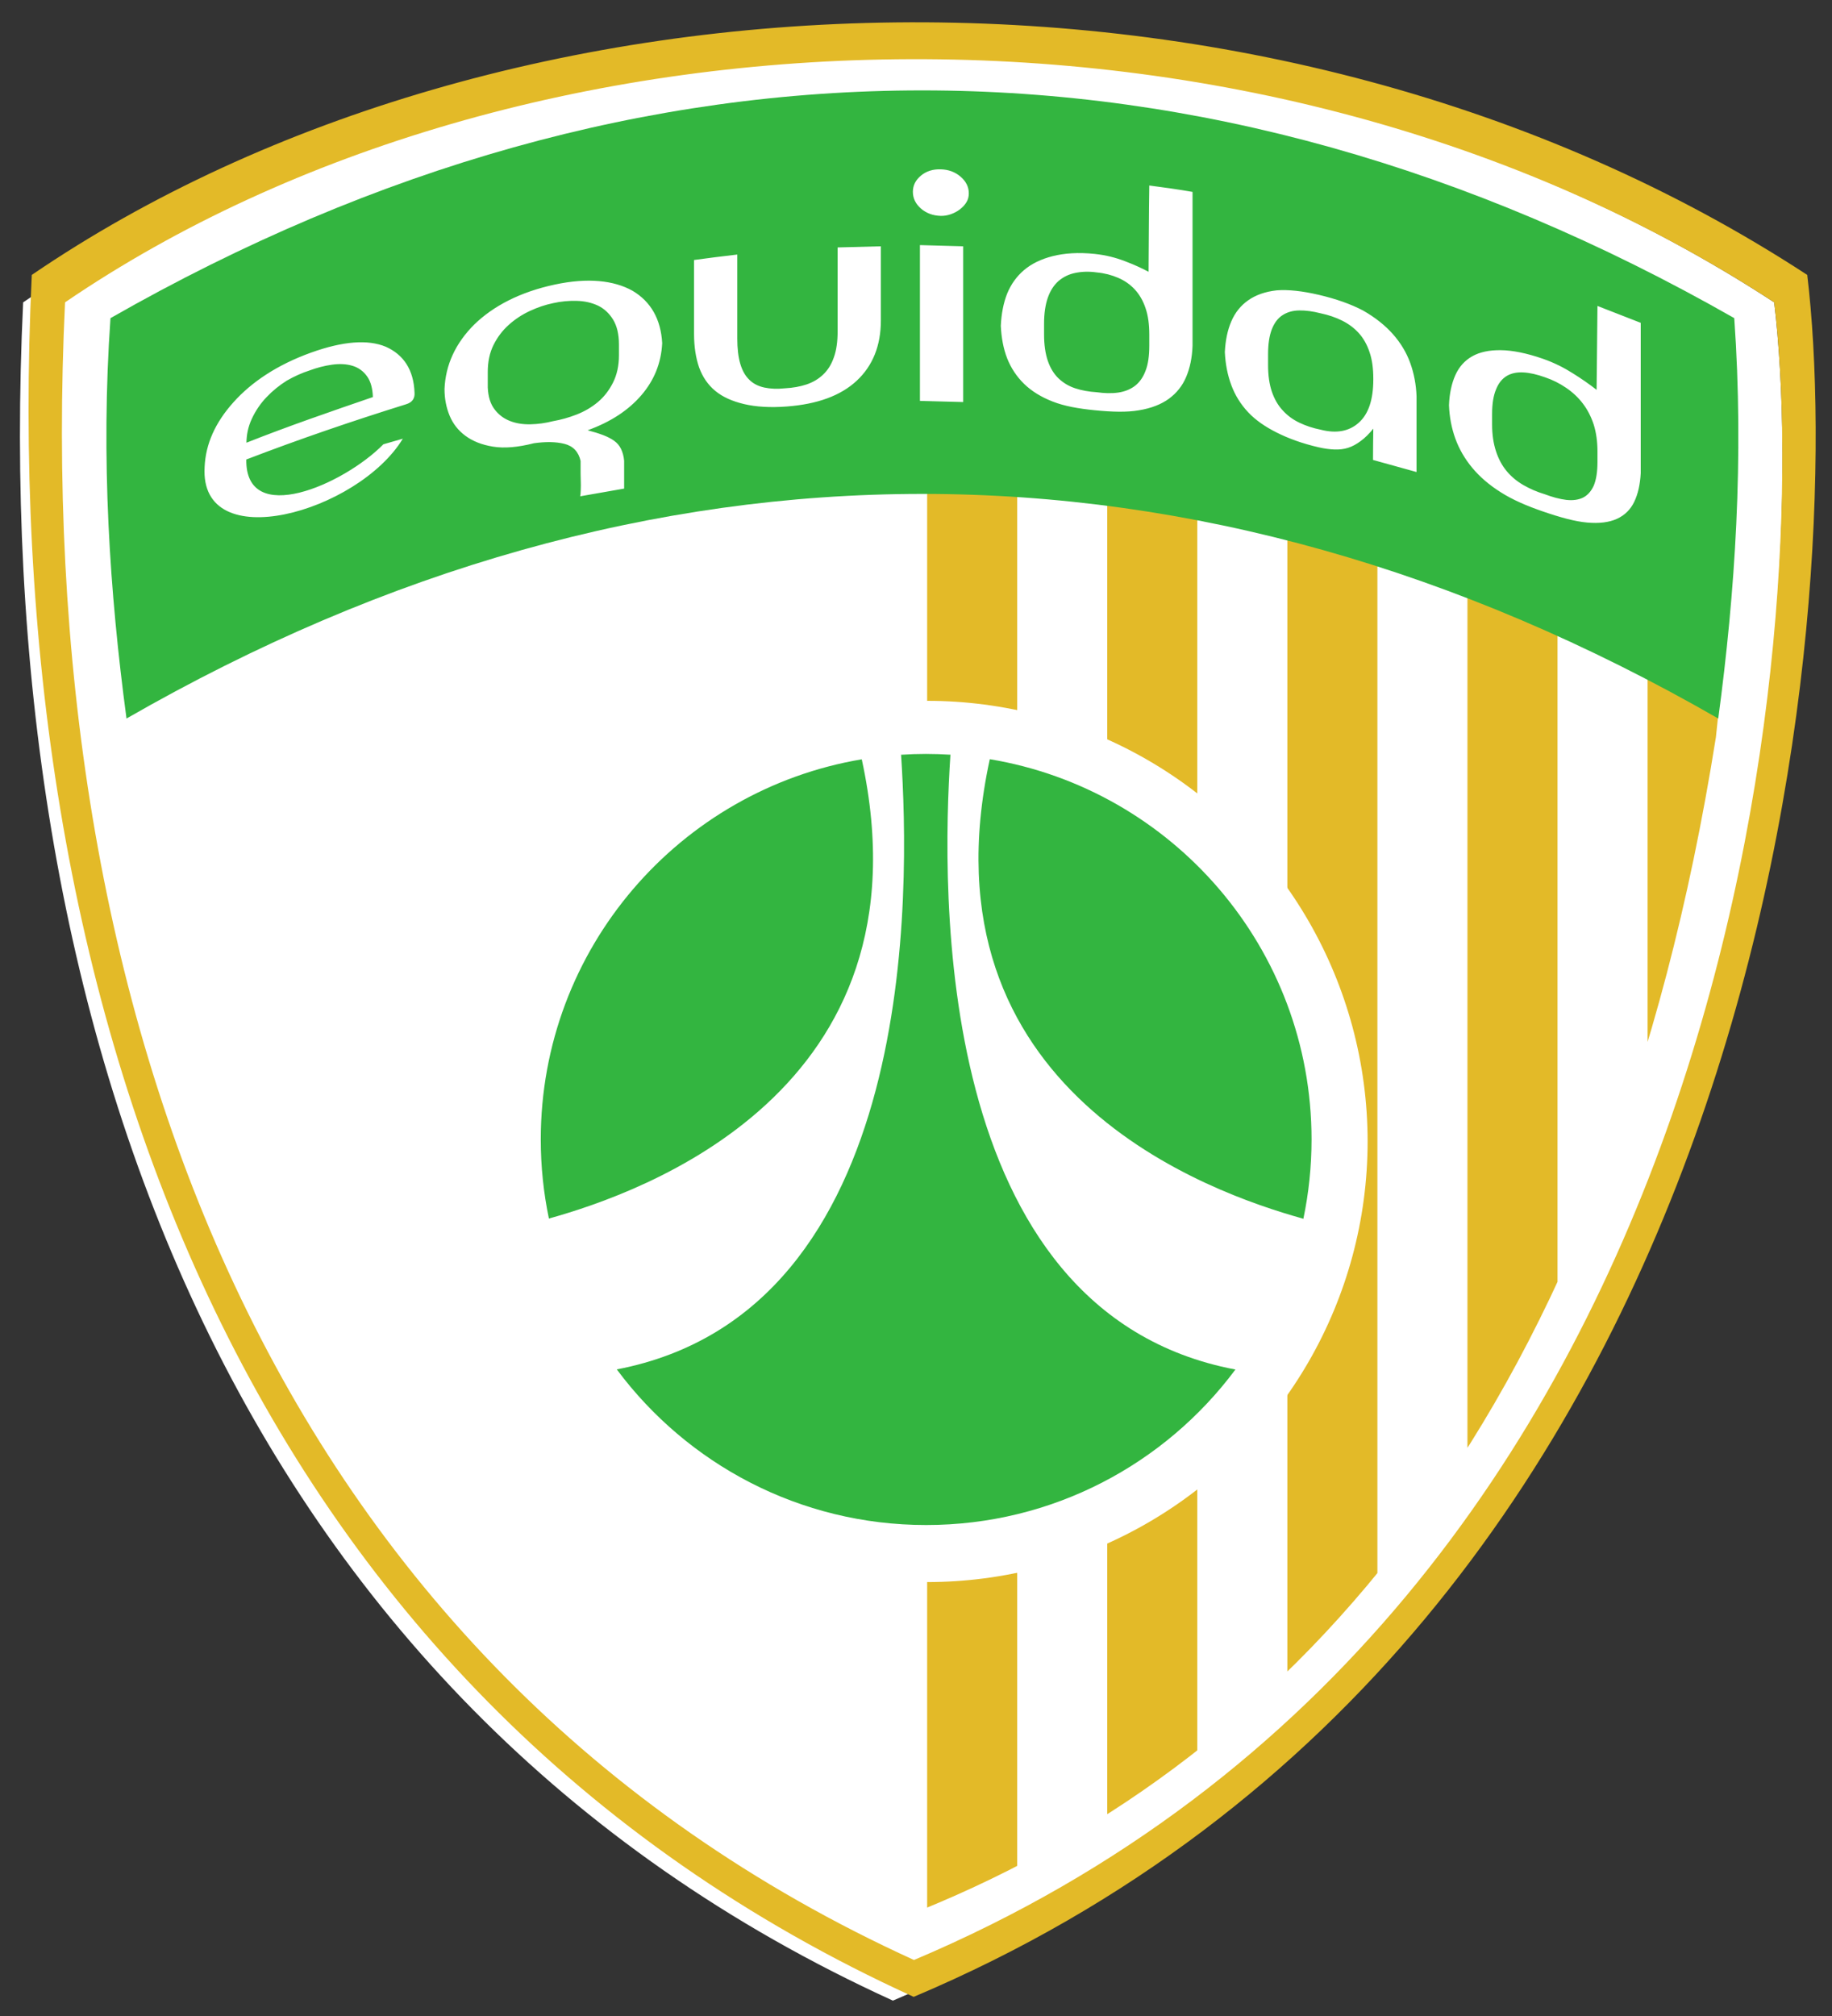
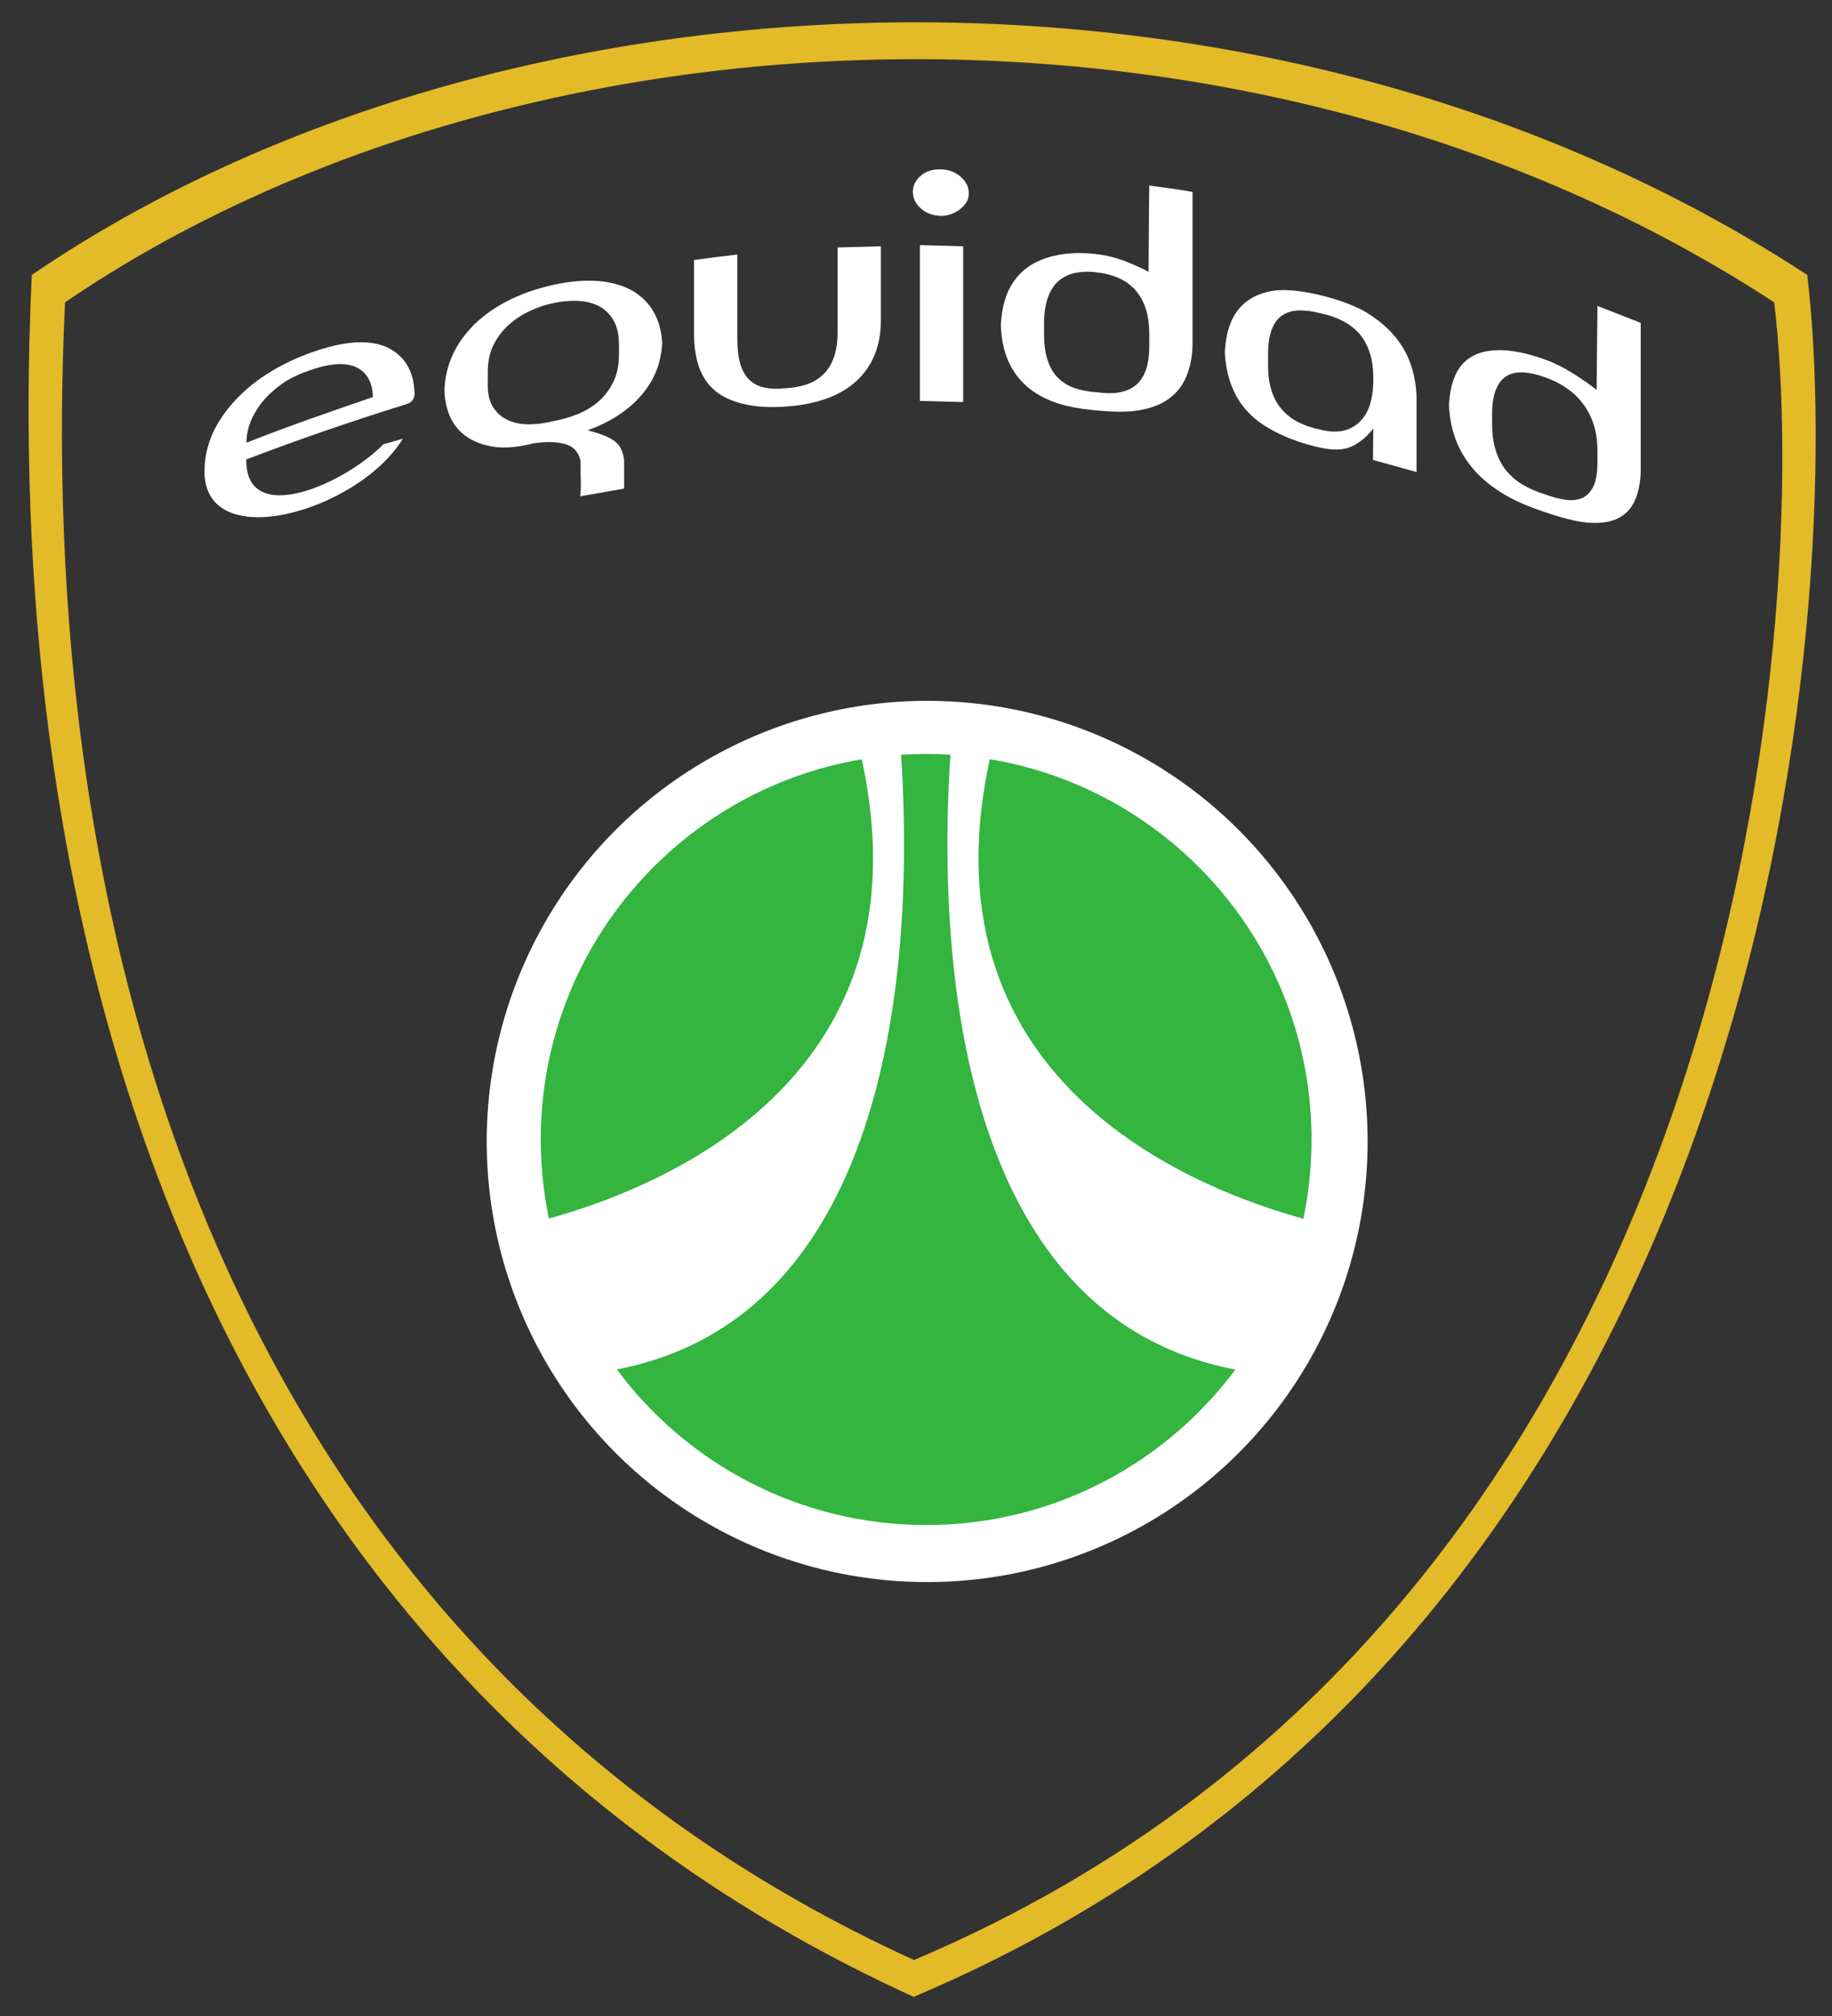
<svg xmlns="http://www.w3.org/2000/svg" height="110" width="100">
  <rect width="100%" height="100%" fill="#333333" stroke="none" />
  <defs>
    <clipPath id="a" clipPathUnits="userSpaceOnUse">
-       <path style="clip-rule:evenodd" d="m 98.246,2914.12 c 281.067,179.8 630.586,270.49 977.694,272.12 347.1,-1.63 696.63,-92.32 977.69,-272.12 13.12,-184.99 -6.48,-352.85 -21.4,-494 -128.07,-807.2 -502.19,-1226.78 -956.29,-1411.67 -454.116,184.89 -828.225,604.47 -956.288,1411.67 -14.929,141.15 -34.523,309.01 -21.406,494 z" />
+       <path style="clip-rule:evenodd" d="m 98.246,2914.12 z" />
    </clipPath>
  </defs>
  <g transform="translate(-113.865 109.283) scale(.34)">
-     <path style="fill:#fff;fill-opacity:1;fill-rule:evenodd;stroke:none;stroke-width:.133" d="m 338.613,-272.899 c 74.859,-51.039 196.122,-55.533 281.119,0 6.201,51.624 -4.113,214.488 -141.484,272.541 C 371.986,-48.765 333.065,-156.975 338.613,-272.899 v 0" />
    <g transform="matrix(1.333 0 0 -1.333 339.48 119.483)">
      <g transform="scale(.1)">
        <g>
          <g clip-path="url(#a)">
-             <path style="fill:#e3ba28;fill-opacity:1;fill-rule:evenodd;stroke:none" d="M1082.26 3882.64h108.46V398.781h-108.46v3483.859 0M1299.17 3882.64h108.46V398.781h-108.46v3483.859 0M1516.08 3882.64h108.46V398.781h-108.46v3483.859 0M1733 3882.64h108.46V398.781H1733v3483.859 0M1949.91 3882.64h108.46V398.781h-108.46v3483.859 0" />
-           </g>
+             </g>
        </g>
      </g>
    </g>
    <circle style="fill:#fff;stroke:#000;stroke-width:0" cx="483.749" cy="-138.239" r="70.711" />
    <path style="fill:#33b540;fill-opacity:1;stroke:#000;stroke-width:0" d="m 483.587,-200.43 c -1.361,0 -2.712,0.047 -4.051,0.135 l 0.029,0.059 c 1.393,21.321 2.934,89.265 -45.645,98.578 11.279,15.155 29.326,24.975 49.666,24.975 20.335,0 38.38,-9.816 49.658,-24.965 l -0.1,-0.006 c -48.599,-9.3 -47.059,-77.258 -45.664,-98.582 l 0.033,-0.066 c -1.299,-0.081 -2.608,-0.127 -3.928,-0.127 z m 10.223,0.846 -0.012,0.021 c -11.591,53.413 35.758,69.631 50.031,73.639 l 0.316,0.102 c 0.86,-4.111 1.314,-8.369 1.314,-12.734 0,-30.683 -22.348,-56.153 -51.65,-61.027 z m -20.562,0.018 c -29.244,4.924 -51.533,30.367 -51.533,61.01 0,4.352 0.452,8.597 1.307,12.695 l 0.199,-0.062 c 14.272,-4.008 61.62,-20.225 50.029,-73.639 z" />
-     <path style="fill:#33b540;fill-opacity:1;fill-rule:evenodd;stroke:none;stroke-width:.133" d="m 613.324,-270.365 c 1.581,22.501 0.139,44.08 -2.572,64.253 -83.621,-48.061 -171.923,-48.061 -255.544,0 -2.71,-20.172 -4.154,-41.751 -2.573,-64.253 85.351,-48.73 175.23,-48.73 260.689,0 v 0" />
    <path style="fill:#fff;fill-opacity:1;fill-rule:nonzero;stroke:none;stroke-width:.133" d="m 591.362,-248.967 c 0,0.567 0,1.125 0,1.684 0,1.613 -0.208,2.872 -0.601,3.805 -0.416,0.913 -0.996,1.557 -1.736,1.925 -0.74,0.353 -1.644,0.473 -2.685,0.353 -1.041,-0.127 -2.199,-0.439 -3.424,-0.899 -1.251,-0.375 -2.408,-0.877 -3.449,-1.479 -1.041,-0.6 -1.944,-1.351 -2.684,-2.241 -0.741,-0.885 -1.311,-1.956 -1.713,-3.185 -0.407,-1.24 -0.624,-2.667 -0.624,-4.287 0,-0.567 0,-1.125 0,-1.697 0,-1.621 0.208,-2.923 0.624,-3.92 0.393,-1.005 0.972,-1.719 1.713,-2.172 0.74,-0.445 1.643,-0.629 2.684,-0.573 1.041,0.056 2.199,0.325 3.449,0.772 1.225,0.411 2.383,0.989 3.424,1.705 1.041,0.707 1.945,1.548 2.685,2.532 0.74,0.968 1.32,2.095 1.736,3.368 0.393,1.259 0.601,2.695 0.601,4.308 z m 6.944,3.473 c 0,-0.028 0,-0.403 0,-1.111 0,-0.7 0,-1.648 0,-2.836 0,-1.189 0,-2.548 0,-4.091 0,-1.577 0,-3.239 0,-5.008 0,-1.761 0,-3.595 0,-5.483 0,-1.897 0,-3.757 0,-5.589 -2.316,-0.899 -4.629,-1.804 -6.944,-2.709 -0.023,2.243 -0.047,4.499 -0.069,6.735 -0.024,2.241 -0.047,4.493 -0.069,6.728 -1.157,-0.899 -2.431,-1.789 -3.819,-2.653 -1.389,-0.884 -2.977,-1.695 -4.791,-2.328 -2.653,-0.924 -4.931,-1.364 -6.781,-1.385 -1.852,-0.021 -3.379,0.304 -4.583,0.983 -1.204,0.687 -2.105,1.684 -2.708,3.028 -0.601,1.352 -0.948,2.957 -1.017,4.819 0.069,1.903 0.416,3.685 1.017,5.356 0.603,1.661 1.504,3.232 2.708,4.683 1.204,1.451 2.731,2.767 4.583,3.933 1.851,1.183 4.131,2.175 6.781,3.085 2.765,0.949 5.137,1.605 7.081,1.776 1.944,0.176 3.541,-0.028 4.791,-0.595 1.249,-0.573 2.175,-1.48 2.777,-2.731 0.6,-1.245 0.949,-2.781 1.043,-4.607 z m -42.932,-15.055 c 0,3.261 -0.767,5.552 -2.315,6.947 -1.552,1.399 -3.587,1.791 -6.132,1.14 -1.251,-0.248 -2.383,-0.628 -3.427,-1.125 -1.061,-0.507 -1.943,-1.167 -2.684,-1.988 -0.764,-0.82 -1.329,-1.816 -1.736,-3.013 -0.401,-1.185 -0.601,-2.604 -0.601,-4.245 0,-0.573 0,-1.145 0,-1.719 0,-1.641 0.197,-2.984 0.601,-4.019 0.405,-1.037 0.972,-1.797 1.736,-2.279 0.741,-0.481 1.62,-0.736 2.684,-0.749 1.041,-0.013 2.176,0.135 3.427,0.459 1.249,0.263 2.405,0.655 3.447,1.175 1.04,0.52 1.945,1.196 2.685,2.017 0.741,0.828 1.319,1.853 1.713,3.049 0.416,1.209 0.601,2.624 0.601,4.252 0,0.035 0,0.063 0,0.099 z m 6.943,14.731 c 0,-2.859 0,-5.067 0,-6.631 0,-1.591 0,-2.765 0,-3.508 0,-0.785 0,-1.273 0,-1.464 0,-0.2 0,-0.327 0,-0.391 -0.069,-1.909 -0.417,-3.7 -1.017,-5.361 -0.603,-1.669 -1.531,-3.212 -2.777,-4.621 -1.252,-1.412 -2.847,-2.681 -4.791,-3.792 -1.968,-1.032 -4.329,-1.869 -7.107,-2.519 -2.637,-0.616 -4.905,-0.863 -6.757,-0.721 -1.852,0.205 -3.379,0.751 -4.581,1.599 -1.204,0.843 -2.107,1.975 -2.708,3.375 -0.603,1.401 -0.949,3.043 -1.041,4.932 0.092,1.924 0.439,3.693 1.041,5.313 0.601,1.62 1.504,3.071 2.708,4.351 1.203,1.28 2.745,2.332 4.581,3.253 1.868,0.94 4.12,1.771 6.757,2.371 0.903,0.207 1.737,0.316 2.5,0.347 0.787,0.032 1.531,-0.055 2.221,-0.276 0.675,-0.216 1.344,-0.587 2.015,-1.089 0.671,-0.488 1.343,-1.152 2.013,-1.98 -0.024,1.62 -0.047,3.247 -0.047,4.867 0,0.057 0,0.107 0,0.156 2.315,0.636 4.652,1.288 6.989,1.939 0,-0.043 0,-0.092 0,-0.148 z m -42.908,-21.884 c 0,0.581 0,1.153 0,1.727 0,1.648 -0.185,3.007 -0.601,4.061 -0.393,1.053 -0.972,1.86 -1.713,2.427 -0.74,0.559 -1.643,0.919 -2.684,1.068 -1.041,0.149 -2.199,0.12 -3.448,-0.057 -1.251,-0.077 -2.385,-0.279 -3.449,-0.629 -1.041,-0.343 -1.92,-0.876 -2.684,-1.599 -0.741,-0.715 -1.319,-1.656 -1.713,-2.808 -0.393,-1.16 -0.601,-2.568 -0.601,-4.224 0,-0.581 0,-1.153 0,-1.741 0,-1.655 0.208,-3.041 0.601,-4.167 0.395,-1.132 0.972,-2.016 1.713,-2.673 0.764,-0.652 1.643,-1.089 2.684,-1.303 1.065,-0.219 2.199,-0.261 3.449,-0.084 1.249,0.119 2.407,0.417 3.448,0.869 1.041,0.445 1.944,1.076 2.684,1.881 0.741,0.808 1.32,1.805 1.713,2.987 0.416,1.196 0.601,2.611 0.601,4.265 z m 6.943,1.797 c 0,-0.028 0,-0.411 0,-1.132 0,-0.729 0,-1.699 0,-2.915 0,-1.217 0,-2.611 0,-4.188 0,-1.613 0,-3.325 0,-5.129 0,-1.811 0,-3.685 0,-5.625 0,-1.945 0,-3.848 0,-5.729 -2.313,-0.411 -4.628,-0.723 -6.943,-1.027 -0.023,2.307 -0.069,4.613 -0.069,6.92 0,2.305 -0.047,4.619 -0.047,6.927 -1.157,-0.616 -2.452,-1.196 -3.841,-1.72 -1.388,-0.531 -2.98,-0.955 -4.791,-1.147 -2.657,-0.281 -4.907,-0.112 -6.759,0.355 -1.851,0.467 -3.379,1.209 -4.581,2.221 -1.204,1.019 -2.107,2.277 -2.731,3.792 -0.603,1.528 -0.927,3.247 -1.019,5.164 0.092,1.932 0.416,3.672 1.019,5.229 0.624,1.563 1.525,2.931 2.731,4.103 1.201,1.169 2.731,2.108 4.581,2.829 1.852,0.729 4.103,1.132 6.759,1.395 2.784,0.275 5.137,0.347 7.081,0.007 1.967,-0.325 3.564,-0.941 4.815,-1.853 1.249,-0.92 2.175,-2.08 2.777,-3.509 0.6,-1.423 0.948,-3.071 1.017,-4.967 z m -44.897,-24.727 c 0,1.033 0.439,1.932 1.296,2.683 0.856,0.743 1.92,1.139 3.171,1.173 0.508,0.015 1.067,-0.072 1.596,-0.255 0.535,-0.184 1.041,-0.447 1.481,-0.785 0.44,-0.339 0.795,-0.717 1.065,-1.167 0.261,-0.435 0.369,-0.915 0.369,-1.408 0,-1.025 -0.439,-1.917 -1.319,-2.675 -0.879,-0.757 -1.944,-1.147 -3.193,-1.181 -1.251,-0.036 -2.315,0.297 -3.171,1.011 -0.857,0.708 -1.296,1.579 -1.296,2.604 z m 8.076,8.737 c -2.313,-0.063 -4.628,-0.127 -6.943,-0.191 0,4.167 0,8.341 0,12.508 0,4.161 0,8.335 0,12.495 2.315,0.064 4.629,0.12 6.943,0.184 0,-4.168 0,-8.335 0,-12.501 0,-4.16 0,-8.328 0,-12.495 z m -36.265,14.745 c 0,-2.237 0,-4.472 0,-6.708 0,-2.228 0,-4.471 0,-6.713 -2.314,0.261 -4.628,0.565 -6.943,0.876 0,3.961 0,7.917 0,11.872 0,2.031 0.278,3.821 0.81,5.364 0.556,1.533 1.416,2.797 2.616,3.784 1.183,0.972 2.71,1.652 4.605,2.101 1.901,0.449 4.19,0.595 6.874,0.389 4.883,-0.375 8.611,-1.719 11.201,-4.125 2.593,-2.409 3.889,-5.652 3.889,-9.713 0,-3.955 0,-7.911 0,-11.872 -2.316,0.057 -4.629,0.128 -6.944,0.184 0,2.244 0,4.479 0,6.715 0,2.236 0,4.471 0,6.707 0,1.663 -0.185,3.071 -0.602,4.209 -0.394,1.147 -0.972,2.059 -1.713,2.759 -0.74,0.716 -1.643,1.253 -2.685,1.6 -1.041,0.345 -2.198,0.551 -3.448,0.615 -1.25,0.135 -2.338,0.085 -3.31,-0.119 -0.972,-0.213 -1.782,-0.617 -2.407,-1.239 -0.648,-0.616 -1.134,-1.465 -1.458,-2.555 -0.323,-1.097 -0.486,-2.461 -0.486,-4.131 z m -40.061,5.447 c 0,-1.656 0.301,-3.105 0.925,-4.359 0.625,-1.252 1.438,-2.324 2.453,-3.232 0.999,-0.896 2.13,-1.643 3.38,-2.223 1.249,-0.579 2.477,-0.997 3.726,-1.252 1.25,-0.283 2.522,-0.403 3.772,-0.368 1.273,0.028 2.407,0.284 3.425,0.757 0.995,0.481 1.807,1.223 2.43,2.236 0.626,1.017 0.949,2.348 0.949,4.011 0,0.581 0,1.161 0,1.741 0,1.663 -0.325,3.12 -0.949,4.365 -0.626,1.245 -1.431,2.291 -2.43,3.127 -1.013,0.848 -2.152,1.513 -3.425,2.009 -1.25,0.488 -2.522,0.841 -3.772,1.061 -1.204,0.304 -2.408,0.473 -3.61,0.501 -1.204,0.029 -2.315,-0.141 -3.287,-0.523 -0.995,-0.383 -1.829,-0.997 -2.477,-1.855 -0.67,-0.855 -1.042,-2.023 -1.11,-3.521 0,-0.829 0,-1.656 0,-2.477 z m 14.904,14.256 c 0,0.233 0,0.629 0,1.195 0,0.595 0,1.204 0.023,1.812 0.024,0.616 0.024,1.175 0,1.691 -0.023,0.517 -0.046,0.841 -0.092,0.976 2.338,-0.409 4.699,-0.82 7.059,-1.237 0,-1.485 0,-2.985 0,-4.479 -0.07,-0.757 -0.255,-1.387 -0.509,-1.909 -0.255,-0.517 -0.624,-0.952 -1.111,-1.296 -0.484,-0.341 -1.065,-0.643 -1.759,-0.905 -0.671,-0.255 -1.504,-0.516 -2.476,-0.771 3.702,-1.337 6.555,-3.22 8.632,-5.639 2.042,-2.379 3.171,-5.129 3.333,-8.341 -0.209,-3.828 -1.805,-6.657 -4.768,-8.412 -2.985,-1.663 -7.153,-2.125 -12.451,-0.997 -5.605,1.193 -9.906,3.46 -12.937,6.403 -3.032,3.013 -4.629,6.495 -4.79,10.357 0,1.52 0.263,2.932 0.81,4.267 0.54,1.319 1.396,2.395 2.522,3.232 1.165,0.867 2.639,1.465 4.444,1.755 1.806,0.297 4.004,0.113 6.573,-0.544 1.851,-0.261 3.499,-0.257 4.906,0.099 1.393,0.352 2.268,1.28 2.592,2.745 z m -53.646,-2.929 c 0.022,-1.224 0.231,-2.491 0.879,-3.869 0.603,-1.288 1.389,-2.441 2.361,-3.453 0.972,-1.019 2.06,-1.903 3.264,-2.652 1.203,-0.687 2.407,-1.224 3.61,-1.613 1.204,-0.445 2.408,-0.764 3.634,-0.933 1.226,-0.169 2.313,-0.111 3.286,0.183 0.972,0.293 1.759,0.872 2.361,1.733 0.554,0.793 0.857,1.889 0.903,3.283 -6.781,2.328 -13.539,4.648 -20.297,7.323 z m 25.11,-0.644 c -1.042,0.297 -2.083,0.601 -3.124,0.899 -6.434,6.531 -22.171,13.351 -22.01,2.441 8.539,-3.276 17.08,-6.191 25.62,-8.852 1.111,-0.317 1.458,-1.053 1.389,-1.895 -0.139,-3.629 -1.736,-6.064 -4.605,-7.344 -2.87,-1.203 -6.866,-0.903 -11.989,0.933 -5.407,1.94 -9.559,4.712 -12.475,7.973 -2.939,3.269 -4.466,6.715 -4.629,10.372 -0.879,14.489 24.625,7.309 31.822,-4.528 v 0" />
    <path style="fill:#e3ba28;fill-opacity:1;fill-rule:evenodd;stroke:none;stroke-width:.133" d="m 345.339,-272.899 c 73.068,-49.817 191.429,-54.205 274.393,0 6.053,50.389 -4.016,209.357 -138.1,266.021 C 377.914,-54.128 339.923,-159.748 345.339,-272.899 Z m -5.338,-4.403 c 75.903,-51.749 198.855,-56.308 285.037,0 6.289,52.343 -4.171,217.477 -143.456,276.34 C 373.84,-50.044 334.376,-159.761 340.001,-277.301 v 0" />
  </g>
</svg>